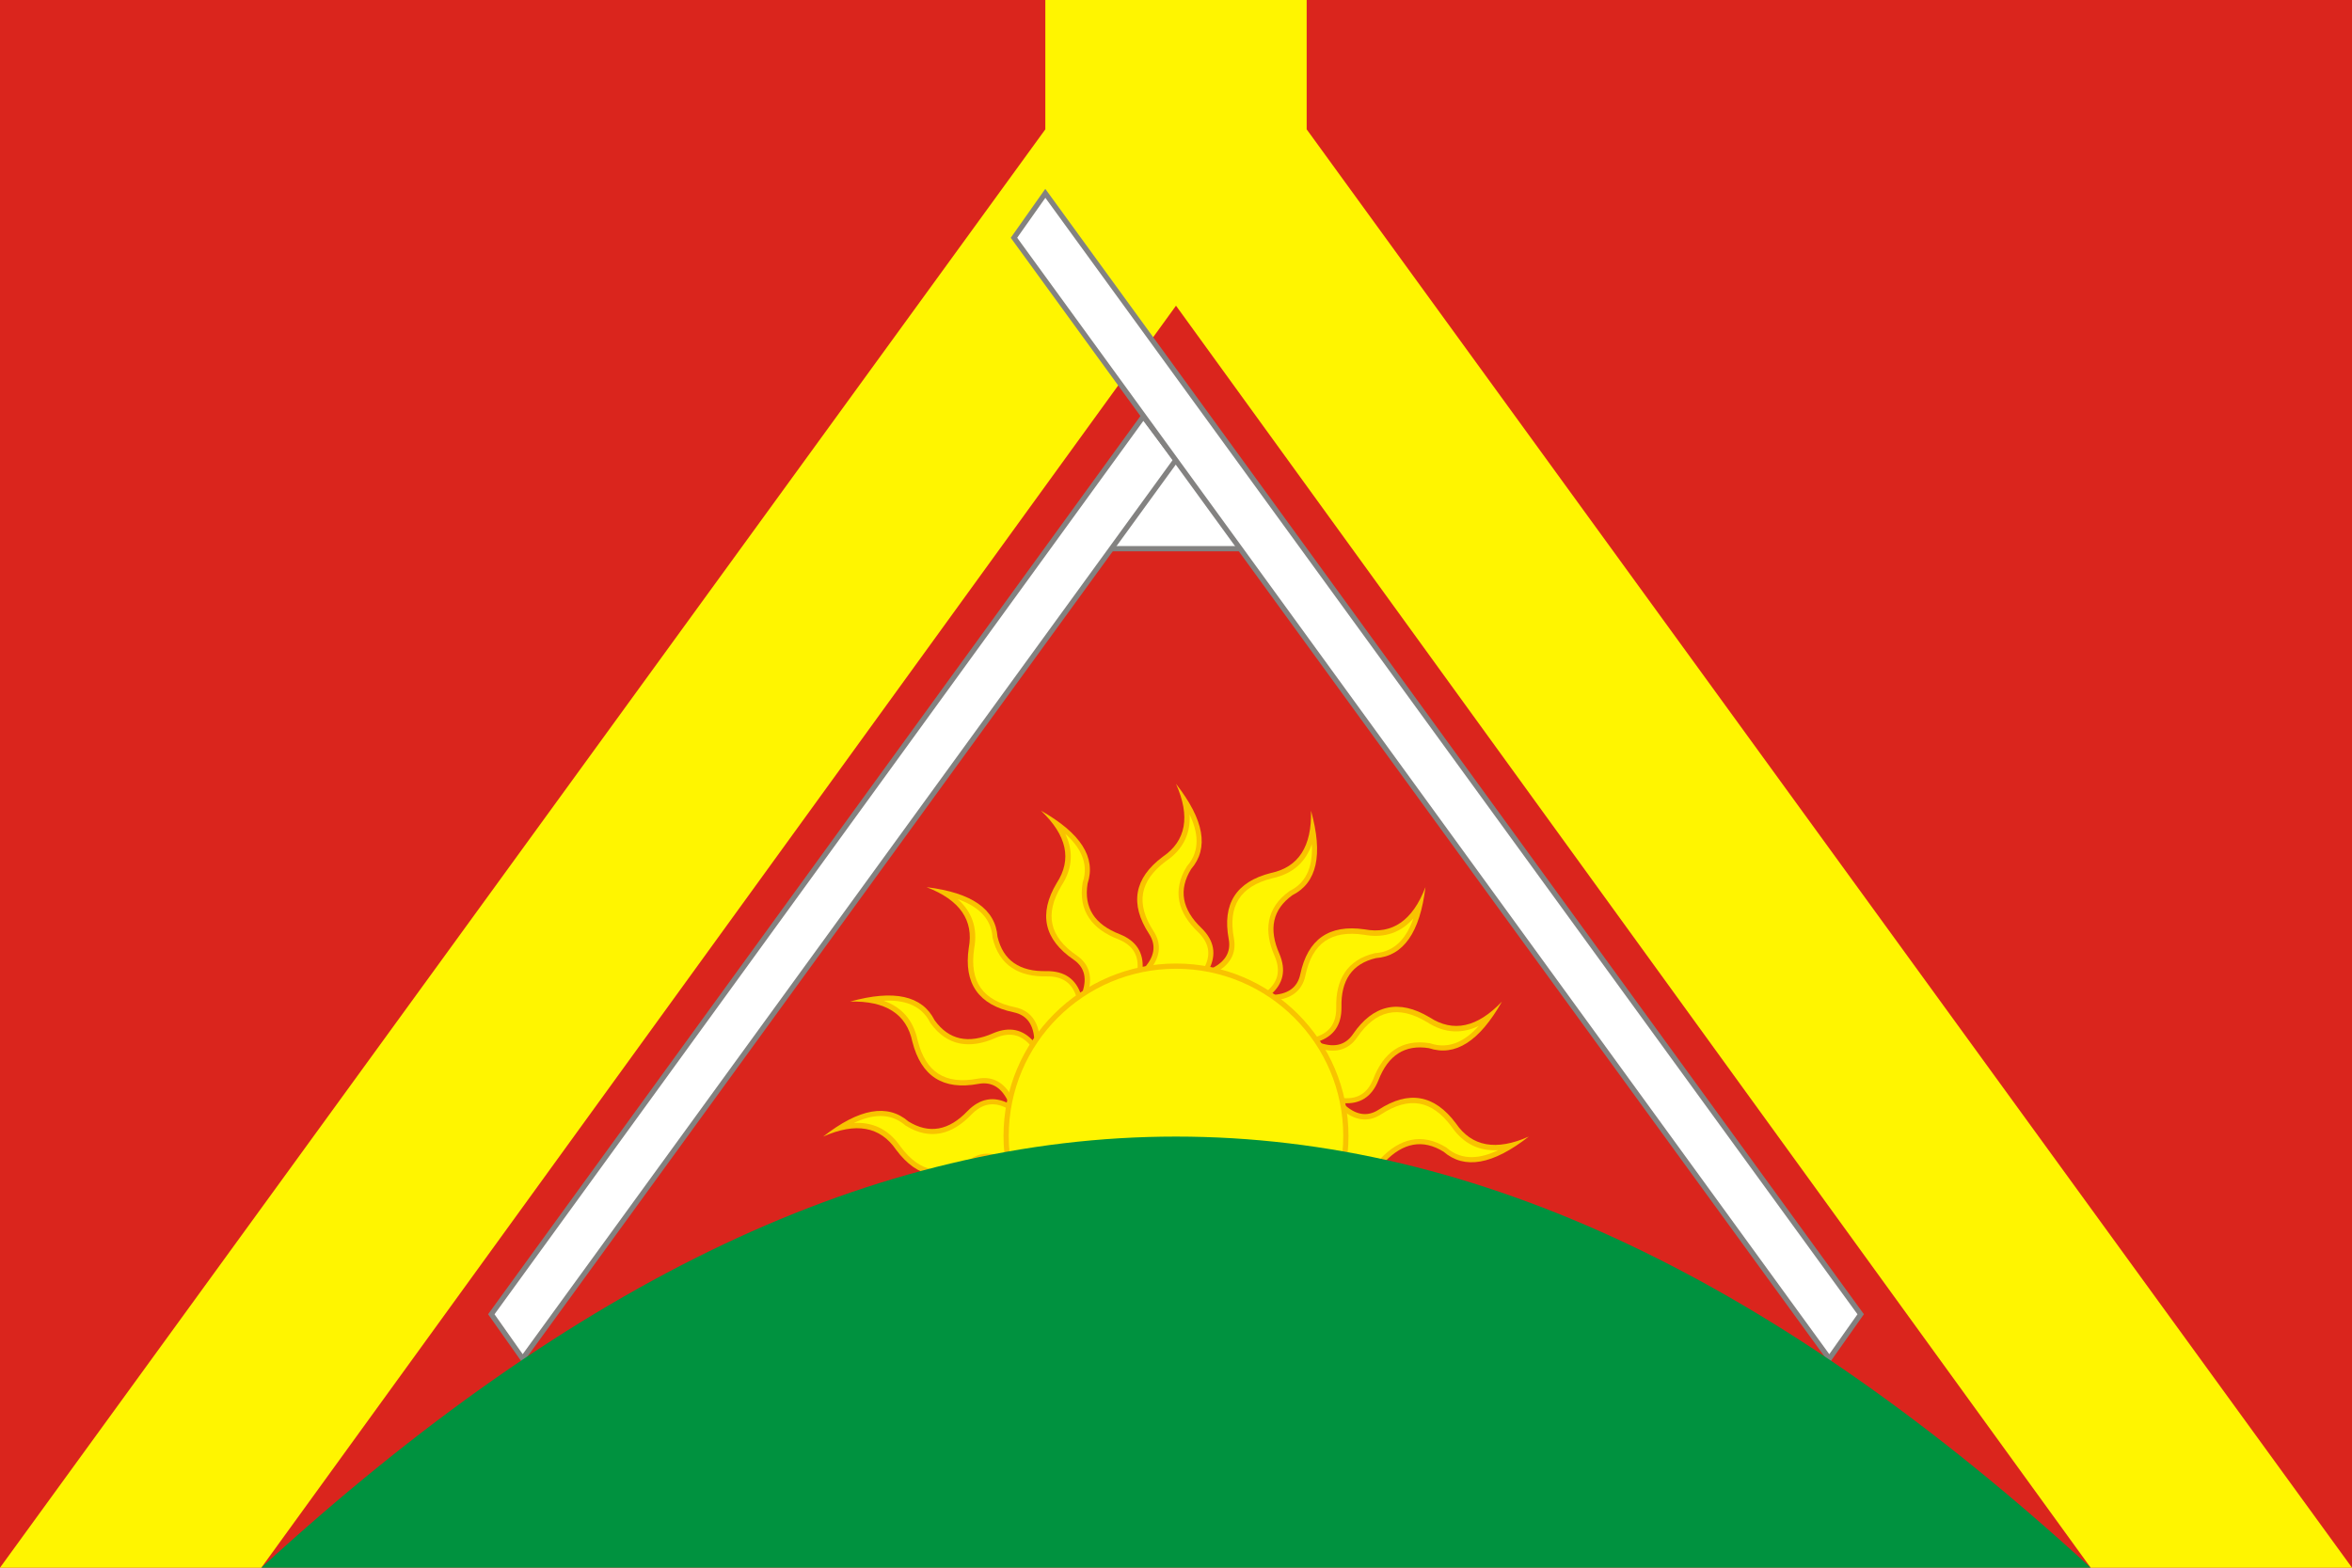
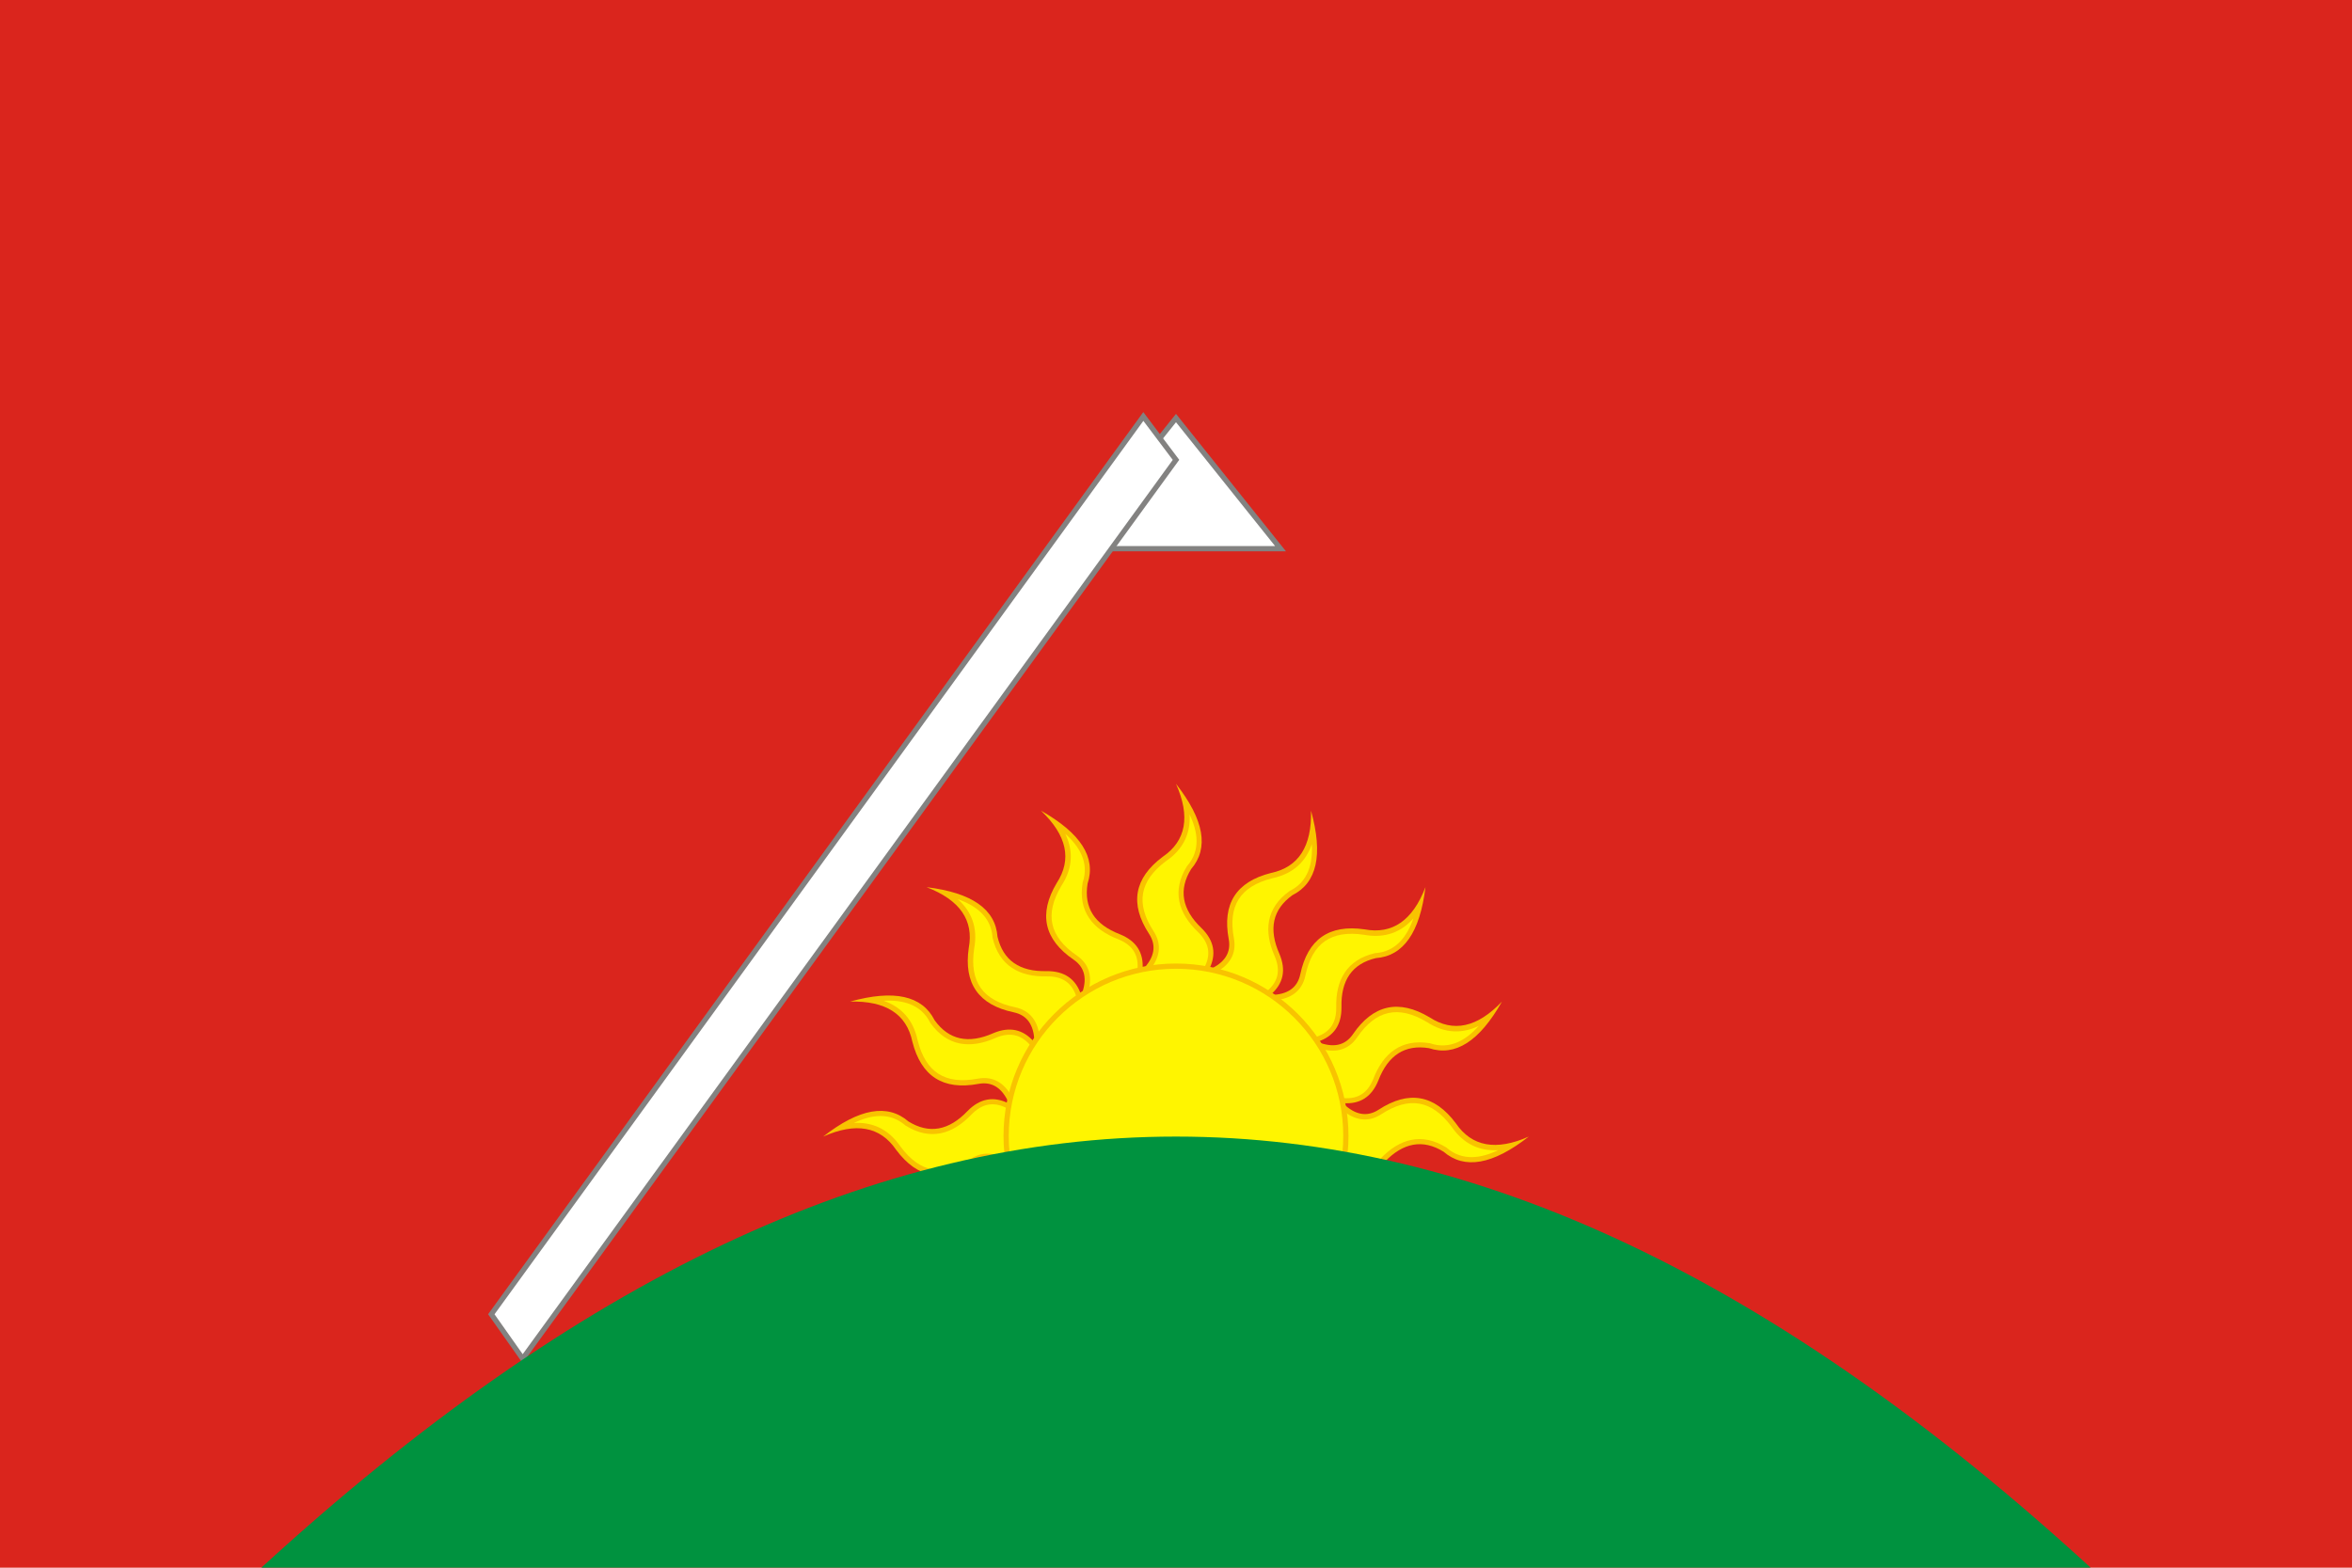
<svg xmlns="http://www.w3.org/2000/svg" xmlns:xlink="http://www.w3.org/1999/xlink" width="900" height="600" viewBox="0 0 900 600">
  <defs>
    <style type="text/css">
   
    .str0 {stroke:#838281;stroke-width:2}
    .str1 {stroke:#F8C300;stroke-width:2}
    .fil4 {fill:#00923F}
    .fil0 {fill:#DA251D}
    .fil3 {fill:#F8C300}
    .fil1 {fill:#FFF500}
    .fil2 {fill:white}
   
  </style>
  </defs>
  <rect class="fil0" width="900" height="600" />
-   <polygon class="fil1" points="0,600 400,49.5 400,0 500,0 500,49.5 900,600 800,600 450,117 100,600" />
  <polygon class="fil2 str0" points="410,210 450,160 490,210" />
  <polygon class="fil2 str0" points="188,503 437.5,159.4 450,176 200,520" />
-   <polygon class="fil2 str0" points="712,503 400,74 388,91 700,520" />
  <g id="Tw">
    <path class="fil3" d="M450 300c10.786,13.795 12.681,24.626 5.786,32.622 -4.878,7.904 -3.541,15.447 4.013,22.63 4.809,4.734 5.771,9.966 2.883,15.699 -8.515,10.599 -16.978,10.641 -25.392,0.122 4.495,-4.656 5.302,-9.198 2.418,-13.626 -7.499,-11.5 -5.752,-21.352 5.241,-29.551 8.917,-6.097 10.6,-15.397 5.052,-27.895z" />
    <path class="fil1" d="M455.206 311.74c0.385,6.822 -2.075,13.084 -9.027,17.836 -10.15,7.571 -11.658,16.242 -4.744,26.845 3.424,5.256 2.196,10.348 -1.449,14.761 7.2,8.202 13.833,7.645 21.055,-1.251 2.464,-5.043 1.4,-9.26 -2.574,-13.171 -7.663,-7.287 -10.075,-15.816 -4.331,-25.123l0.084 -0.136 0.104 -0.12c5.152,-5.974 4.016,-13.133 0.882,-19.642z" />
  </g>
  <g id="Tw4">
    <use xlink:href="#Tw" transform="rotate(22.5 450 435)" />
    <use xlink:href="#Tw" transform="rotate(45 450 435)" />
    <use xlink:href="#Tw" transform="rotate(67.5 450 435)" />
    <use xlink:href="#Tw" transform="rotate(90 450 435)" />
  </g>
  <use xlink:href="#Tw4" transform="rotate(-112.5 450 435)" />
  <circle class="fil1 str1" cx="450" cy="434.771" r="65" />
  <path class="fil4" d="M100 600l700 0c-240,-220 -460,-220 -700,0z" />
</svg>